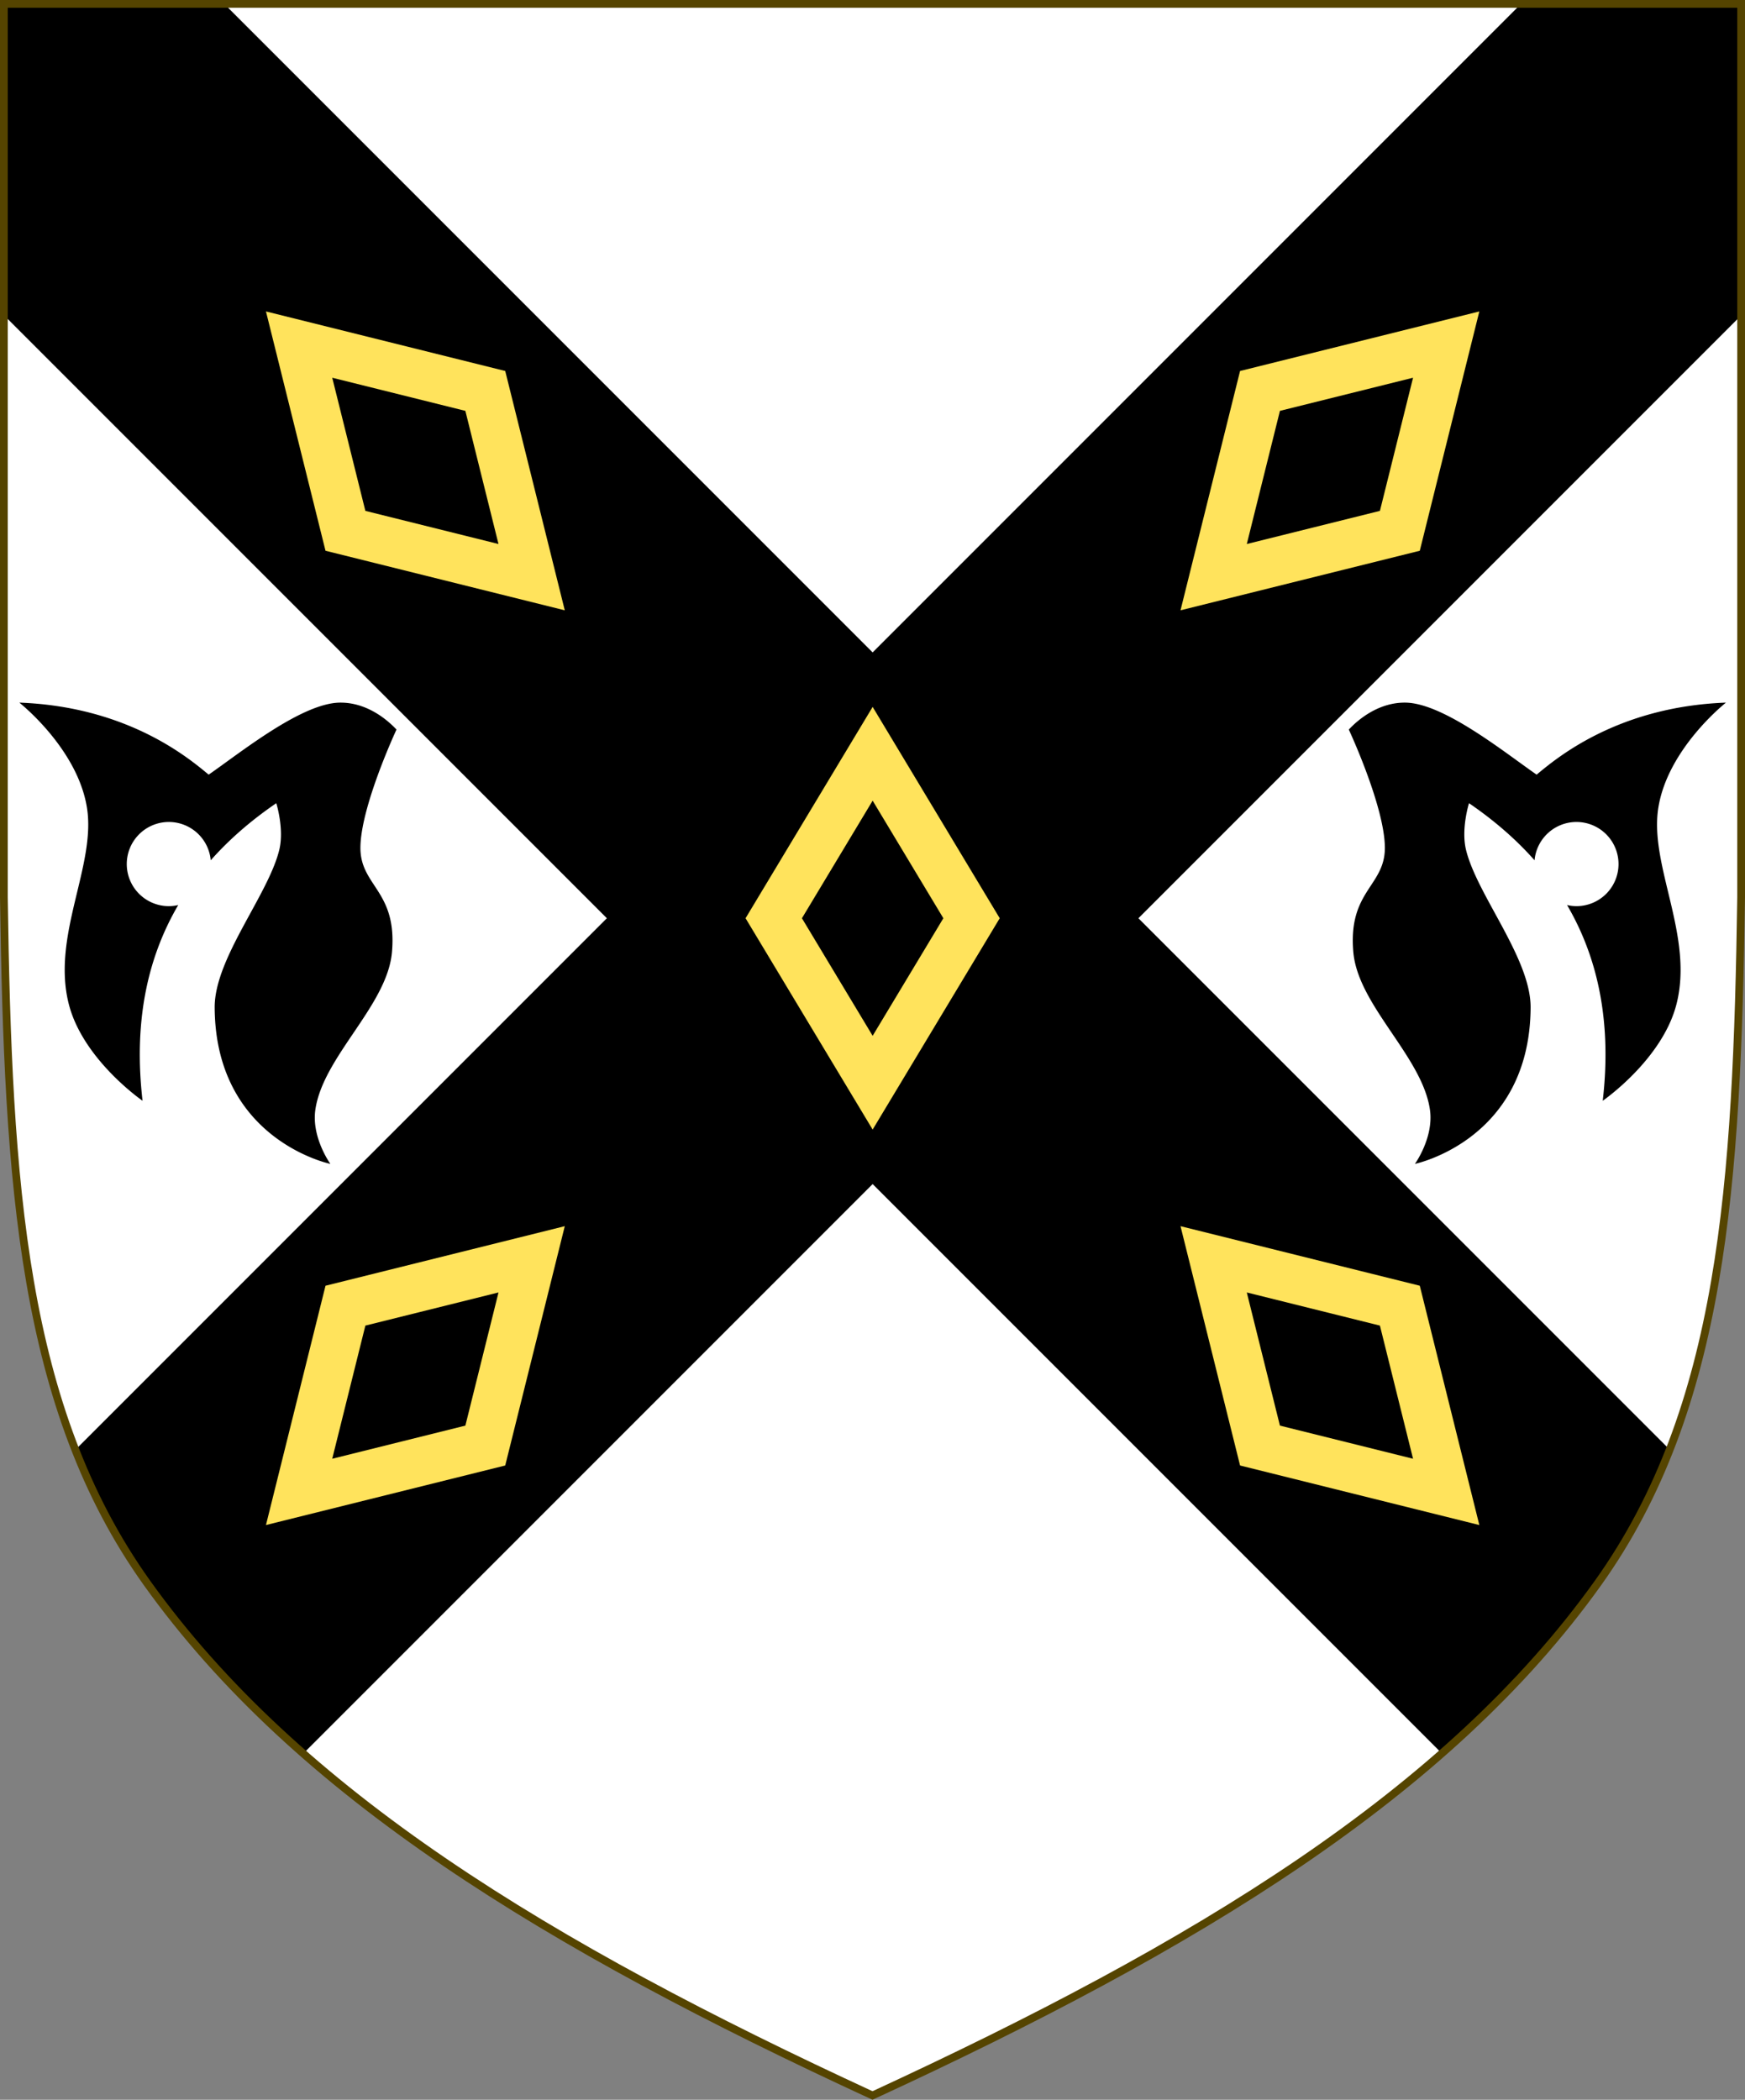
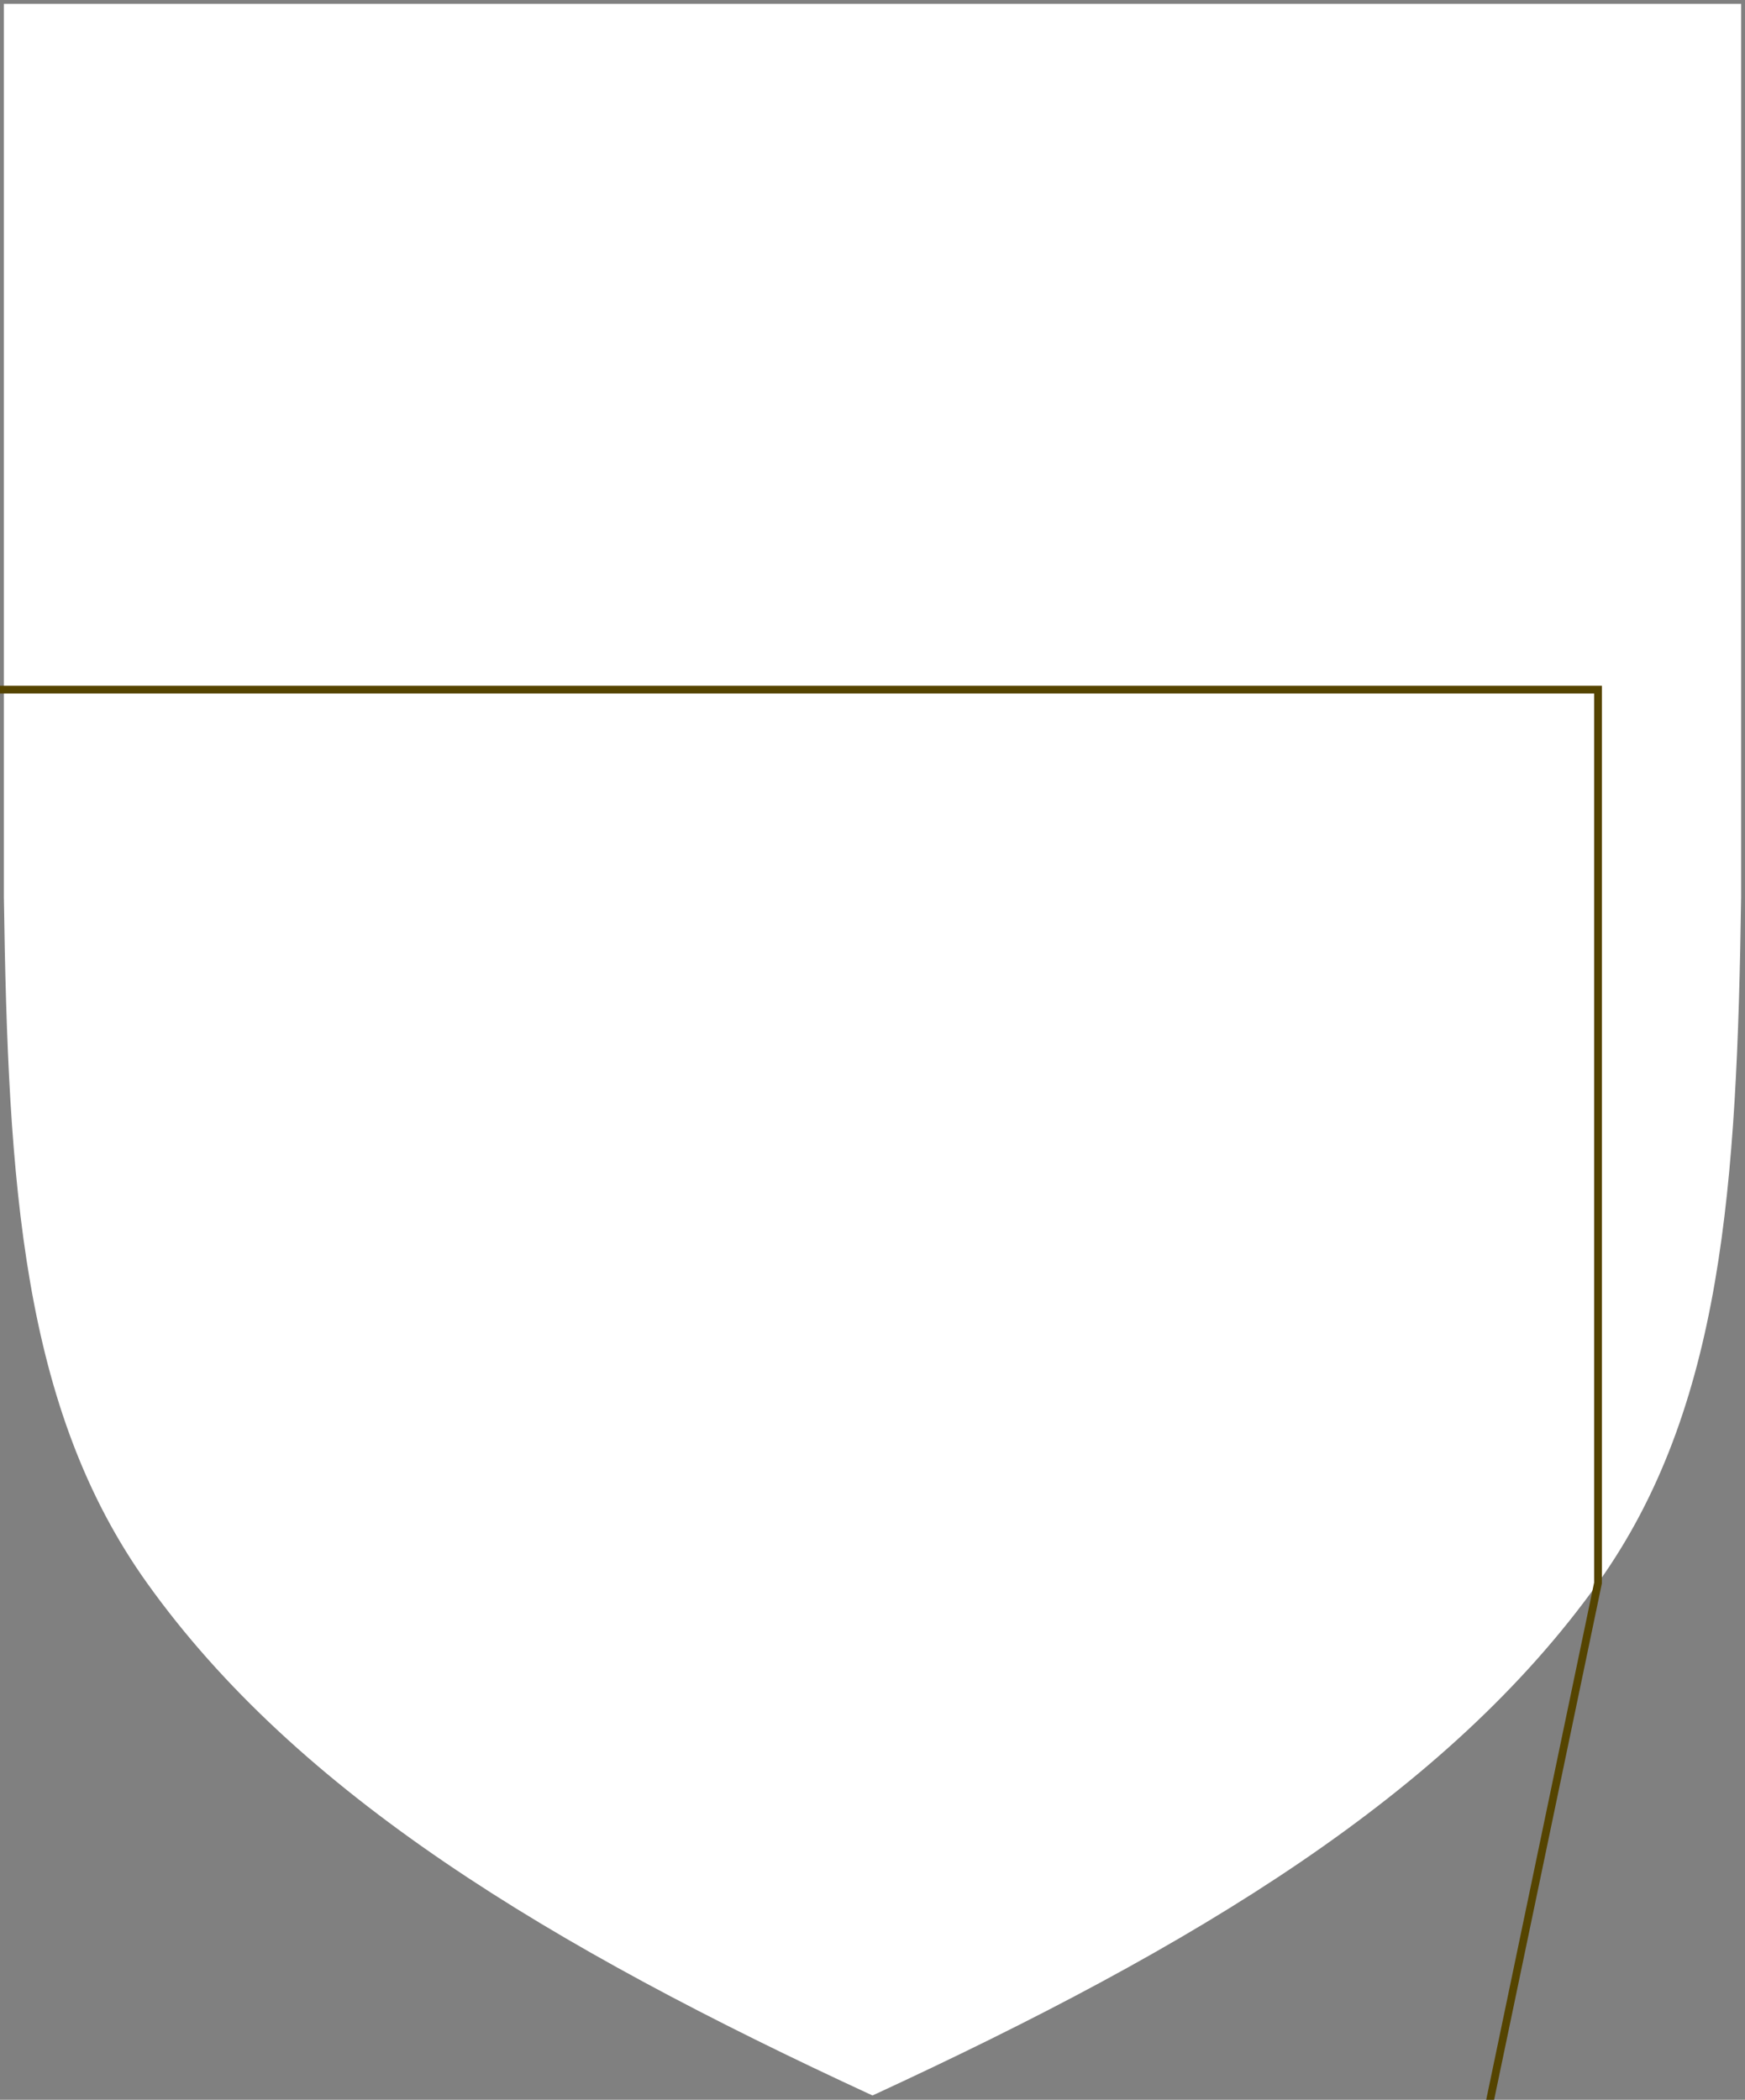
<svg xmlns="http://www.w3.org/2000/svg" xmlns:ns1="http://www.inkscape.org/namespaces/inkscape" xmlns:ns2="http://sodipodi.sourceforge.net/DTD/sodipodi-0.dtd" width="450" height="541.375" id="svg2" version="1.1" ns1:version="0.92.2 5c3e80d, 2017-08-06" ns2:docname="Arms of Robin Orr Blair.svg" ns1:export-filename="/Users/Soda/Desktop/UK of the GB and NI.png" ns1:export-xdpi="143.23364" ns1:export-ydpi="143.23364">
  <rect width="100%" height="100%" fill="#808080" stroke="none" />
  <defs id="defs4" />
  <ns2:namedview id="base" pagecolor="#ffffff" bordercolor="#666666" borderopacity="1.0" ns1:pageopacity="0.0" ns1:pageshadow="2" ns1:zoom="1.0621094" ns1:cx="225" ns1:cy="270.68775" ns1:document-units="px" ns1:current-layer="g6453" showgrid="false" ns1:window-width="1440" ns1:window-height="788" ns1:window-x="0" ns1:window-y="1" ns1:window-maximized="1" showguides="false" ns1:guide-bbox="true" ns1:object-nodes="false" ns1:snap-nodes="false" ns1:snap-page="true" ns1:snap-bbox="false" ns1:snap-grids="false" ns1:snap-to-guides="false" fit-margin-top="0" fit-margin-left="0" fit-margin-right="0" fit-margin-bottom="0">
    <ns1:grid type="xygrid" id="grid14322" empspacing="5" visible="true" enabled="true" snapvisiblegridlinesonly="true" originx="0" originy="-0.001" />
  </ns2:namedview>
  <g ns1:label="Layer" ns1:groupmode="layer" id="layer1" transform="translate(588.048,126.626)" style="display:inline">
    <g id="g34921" style="fill:#ffeb51;fill-opacity:1;stroke:#806600;stroke-width:1.5;stroke-miterlimit:4;stroke-dasharray:none" transform="translate(0,-7.906)">
      <g transform="translate(0,-1)" id="g28316" style="fill:#ffeb51;fill-opacity:1;stroke:#806600;stroke-width:1.5;stroke-miterlimit:4;stroke-dasharray:none" />
      <g transform="translate(0,-1)" id="g28303" style="fill:#ffeb51;fill-opacity:1;stroke:#806600;stroke-width:1.5;stroke-miterlimit:4;stroke-dasharray:none" />
    </g>
    <g id="g6659" transform="translate(0,-0.027)">
      <g transform="translate(0,10.802)" id="g6663" />
    </g>
    <g style="stroke-width:0.888;stroke-miterlimit:4;stroke-dasharray:none" id="g11618-9-0-2" transform="matrix(1.127,0,0,1.127,186.794,233.424)" />
    <g id="g6663-8" transform="matrix(1.145,0,0,1.145,1430.151,21.315)" style="stroke-width:1.31;stroke-miterlimit:4;stroke-dasharray:none" />
    <g style="stroke-width:0.772;stroke-miterlimit:4;stroke-dasharray:none" id="g11618-9-0-2-0" transform="matrix(1.295,0,0,1.295,121.073,160.443)" />
    <g style="stroke-width:0.87;stroke-miterlimit:4;stroke-dasharray:none" id="g13998" transform="matrix(1.149,0,0,1.149,-93.647,-107.877)" />
    <g style="stroke-width:0.772;stroke-miterlimit:4;stroke-dasharray:none" id="g11618-9-0-2-0-2" transform="matrix(1.295,0,0,1.295,-126.892,-684.592)" />
    <g style="stroke-width:0.87;stroke-miterlimit:4;stroke-dasharray:none" id="g13998-3" transform="matrix(1.149,0,0,1.149,-341.611,-952.912)" />
    <g style="stroke-width:0.888;stroke-miterlimit:4;stroke-dasharray:none" id="g11618-9-0-2-9" transform="matrix(0.169,0,0,0.178,1533.593,564.701)" />
    <g id="g13998-5" transform="matrix(0.15,0,0,0.158,1505.556,527.839)" />
    <g style="display:inline;stroke-width:1;stroke-miterlimit:4;stroke-dasharray:none" id="g16963-90-4" transform="matrix(0.12,-0.095,0.09,0.126,1666.233,675.448)" />
    <g id="g5525" transform="matrix(0.634,-0.634,0.634,0.634,-209.013,-196.193)">
      <g transform="translate(3.8623048e-6,9)" id="g5523" />
    </g>
    <g id="g6453">
      <path ns1:connector-curvature="0" id="path970" style="display:inline;fill:#ffffff;fill-opacity:1;stroke:none;stroke-width:2;stroke-miterlimit:4;stroke-dasharray:none;stroke-opacity:1" d="m -175.953,281.505 c 32.24,-45.131 35.83,-102.85 36.905,-176.814 v -230.318 h -224 -224 v 230.318 c 1.075,73.964 4.664,131.682 36.905,176.814 38.837,54.365 103.537,93.598 187.095,132.143 83.558,-38.545 148.258,-77.777 187.095,-132.143 z" ns2:nodetypes="scccccscs" />
      <g id="g5501" transform="matrix(0.634,0.634,-0.634,0.634,-56.794,264.097)">
-         <path ns1:connector-curvature="0" id="rect5493" transform="matrix(0.789,-0.789,0.789,0.789,-727.199,110.843)" d="M 1,1 V 81.197 L 156.492,236.688 19.432,373.748 c 4.777,12.202 10.807,23.653 18.473,34.383 11.286,15.798 24.77,30.311 40.252,43.908 L 225,305.195 371.844,452.039 c 15.482,-13.597 28.966,-28.11 40.252,-43.908 7.665,-10.73 13.695,-22.18 18.473,-34.383 L 293.508,236.688 449,81.197 V 1 H 392.182 L 225,168.182 57.818,1 Z m 4.047,180.121 c 0,0 14.982,11.769 17.43,27.08 2.395,14.982 -9.242,33.065 -4.646,50.742 3.71,14.27 18.979,24.785 18.979,24.785 -2.28,-19.672 0.965,-36.391 9.199,-50.443 a 10.845,10.845 0 0 1 -2.424,0.287 10.845,10.845 0 0 1 -10.844,-10.846 10.845,10.845 0 0 1 10.844,-10.844 10.845,10.845 0 0 1 10.799,9.873 c 4.753,-5.374 10.399,-10.274 16.896,-14.715 0,0 2.084,6.611 0.775,12.006 -2.829,11.662 -16.732,28.01 -16.656,40.67 0.206,34.167 29.822,40.279 29.822,40.279 0,0 -4.899,-6.791 -3.873,-13.943 1.969,-13.728 18.557,-26.849 19.754,-40.666 1.38,-15.928 -8.31,-16.948 -8.133,-27.113 0.187,-10.698 9.295,-30.211 9.295,-30.211 -2.919,-3.103 -8.051,-6.974 -14.504,-6.941 -9.862,0.05 -25.618,12.824 -33.91,18.561 -4.9,-4.049 -20.645,-17.524 -48.803,-18.561 z m 357.193,0 c -6.453,-0.033 -11.584,3.838 -14.504,6.941 0,0 9.108,19.513 9.295,30.211 0.178,10.165 -9.513,11.186 -8.133,27.113 1.197,13.817 17.785,26.938 19.754,40.666 1.026,7.152 -3.873,13.943 -3.873,13.943 0,0 29.617,-6.112 29.822,-40.279 0.076,-12.66 -13.827,-29.008 -16.656,-40.67 -1.309,-5.395 0.775,-12.006 0.775,-12.006 6.498,4.441 12.143,9.341 16.896,14.715 a 10.845,10.845 0 0 1 10.799,-9.873 10.845,10.845 0 0 1 10.844,10.844 10.845,10.845 0 0 1 -10.844,10.846 10.845,10.845 0 0 1 -2.424,-0.287 c 8.234,14.052 11.479,30.771 9.199,50.443 0,0 15.269,-10.516 18.979,-24.785 4.596,-17.678 -7.041,-35.761 -4.646,-50.742 2.447,-15.311 17.43,-27.08 17.43,-27.08 -28.158,1.037 -43.903,14.512 -48.803,18.561 -8.292,-5.737 -24.048,-18.511 -33.91,-18.561 z" style="fill:#000000;fill-opacity:1;stroke:none;stroke-width:0.628;stroke-linecap:round;stroke-miterlimit:4;stroke-dasharray:none;stroke-opacity:1" />
        <g transform="translate(3.8623048e-6,9)" id="g5499">
-           <path ns1:connector-curvature="0" id="path5495" transform="matrix(0.789,-0.789,0.789,0.789,-727.199,101.843)" d="m 68.619,80.307 15.348,61.674 61.676,15.35 -15.35,-61.676 z m 312.762,0 -61.674,15.348 -15.35,61.676 61.676,-15.35 z m -295.678,17.084 34.314,8.539 8.539,34.314 -34.314,-8.539 z m 278.594,0 -8.539,34.314 -34.314,8.539 8.539,-34.314 z M 225,182.225 192.242,236.688 225,291.15 257.758,236.688 Z m 0,24.16 18.227,30.303 L 225,266.99 206.773,236.688 Z M 145.643,316.047 83.969,331.395 68.619,393.068 130.293,377.721 Z m 158.715,0 15.35,61.674 61.674,15.348 -15.35,-61.674 z m -175.799,17.082 -8.539,34.316 -34.316,8.539 8.539,-34.314 z m 192.883,0 34.316,8.541 8.539,34.314 -34.316,-8.539 z" style="fill:#ffe35c;fill-opacity:1;stroke:none;stroke-width:0.399;stroke-linecap:round;stroke-miterlimit:4;stroke-dasharray:none;stroke-opacity:1" />
-         </g>
+           </g>
      </g>
      <g transform="translate(0.954)" id="g6443" />
-       <path ns2:nodetypes="scccccscs" d="m -175.953,281.505 c 32.24,-45.131 35.83,-102.85 36.905,-176.814 v -230.318 h -224 -224 v 230.318 c 1.075,73.964 4.664,131.682 36.905,176.814 38.837,54.365 103.537,93.598 187.095,132.143 83.558,-38.545 148.258,-77.777 187.095,-132.143 z" style="display:inline;fill:none;stroke:#554400;stroke-width:2;stroke-miterlimit:4;stroke-dasharray:none;stroke-opacity:1" id="path968" ns1:connector-curvature="0" />
+       <path ns2:nodetypes="scccccscs" d="m -175.953,281.505 v -230.318 h -224 -224 v 230.318 c 1.075,73.964 4.664,131.682 36.905,176.814 38.837,54.365 103.537,93.598 187.095,132.143 83.558,-38.545 148.258,-77.777 187.095,-132.143 z" style="display:inline;fill:none;stroke:#554400;stroke-width:2;stroke-miterlimit:4;stroke-dasharray:none;stroke-opacity:1" id="path968" ns1:connector-curvature="0" />
    </g>
  </g>
</svg>